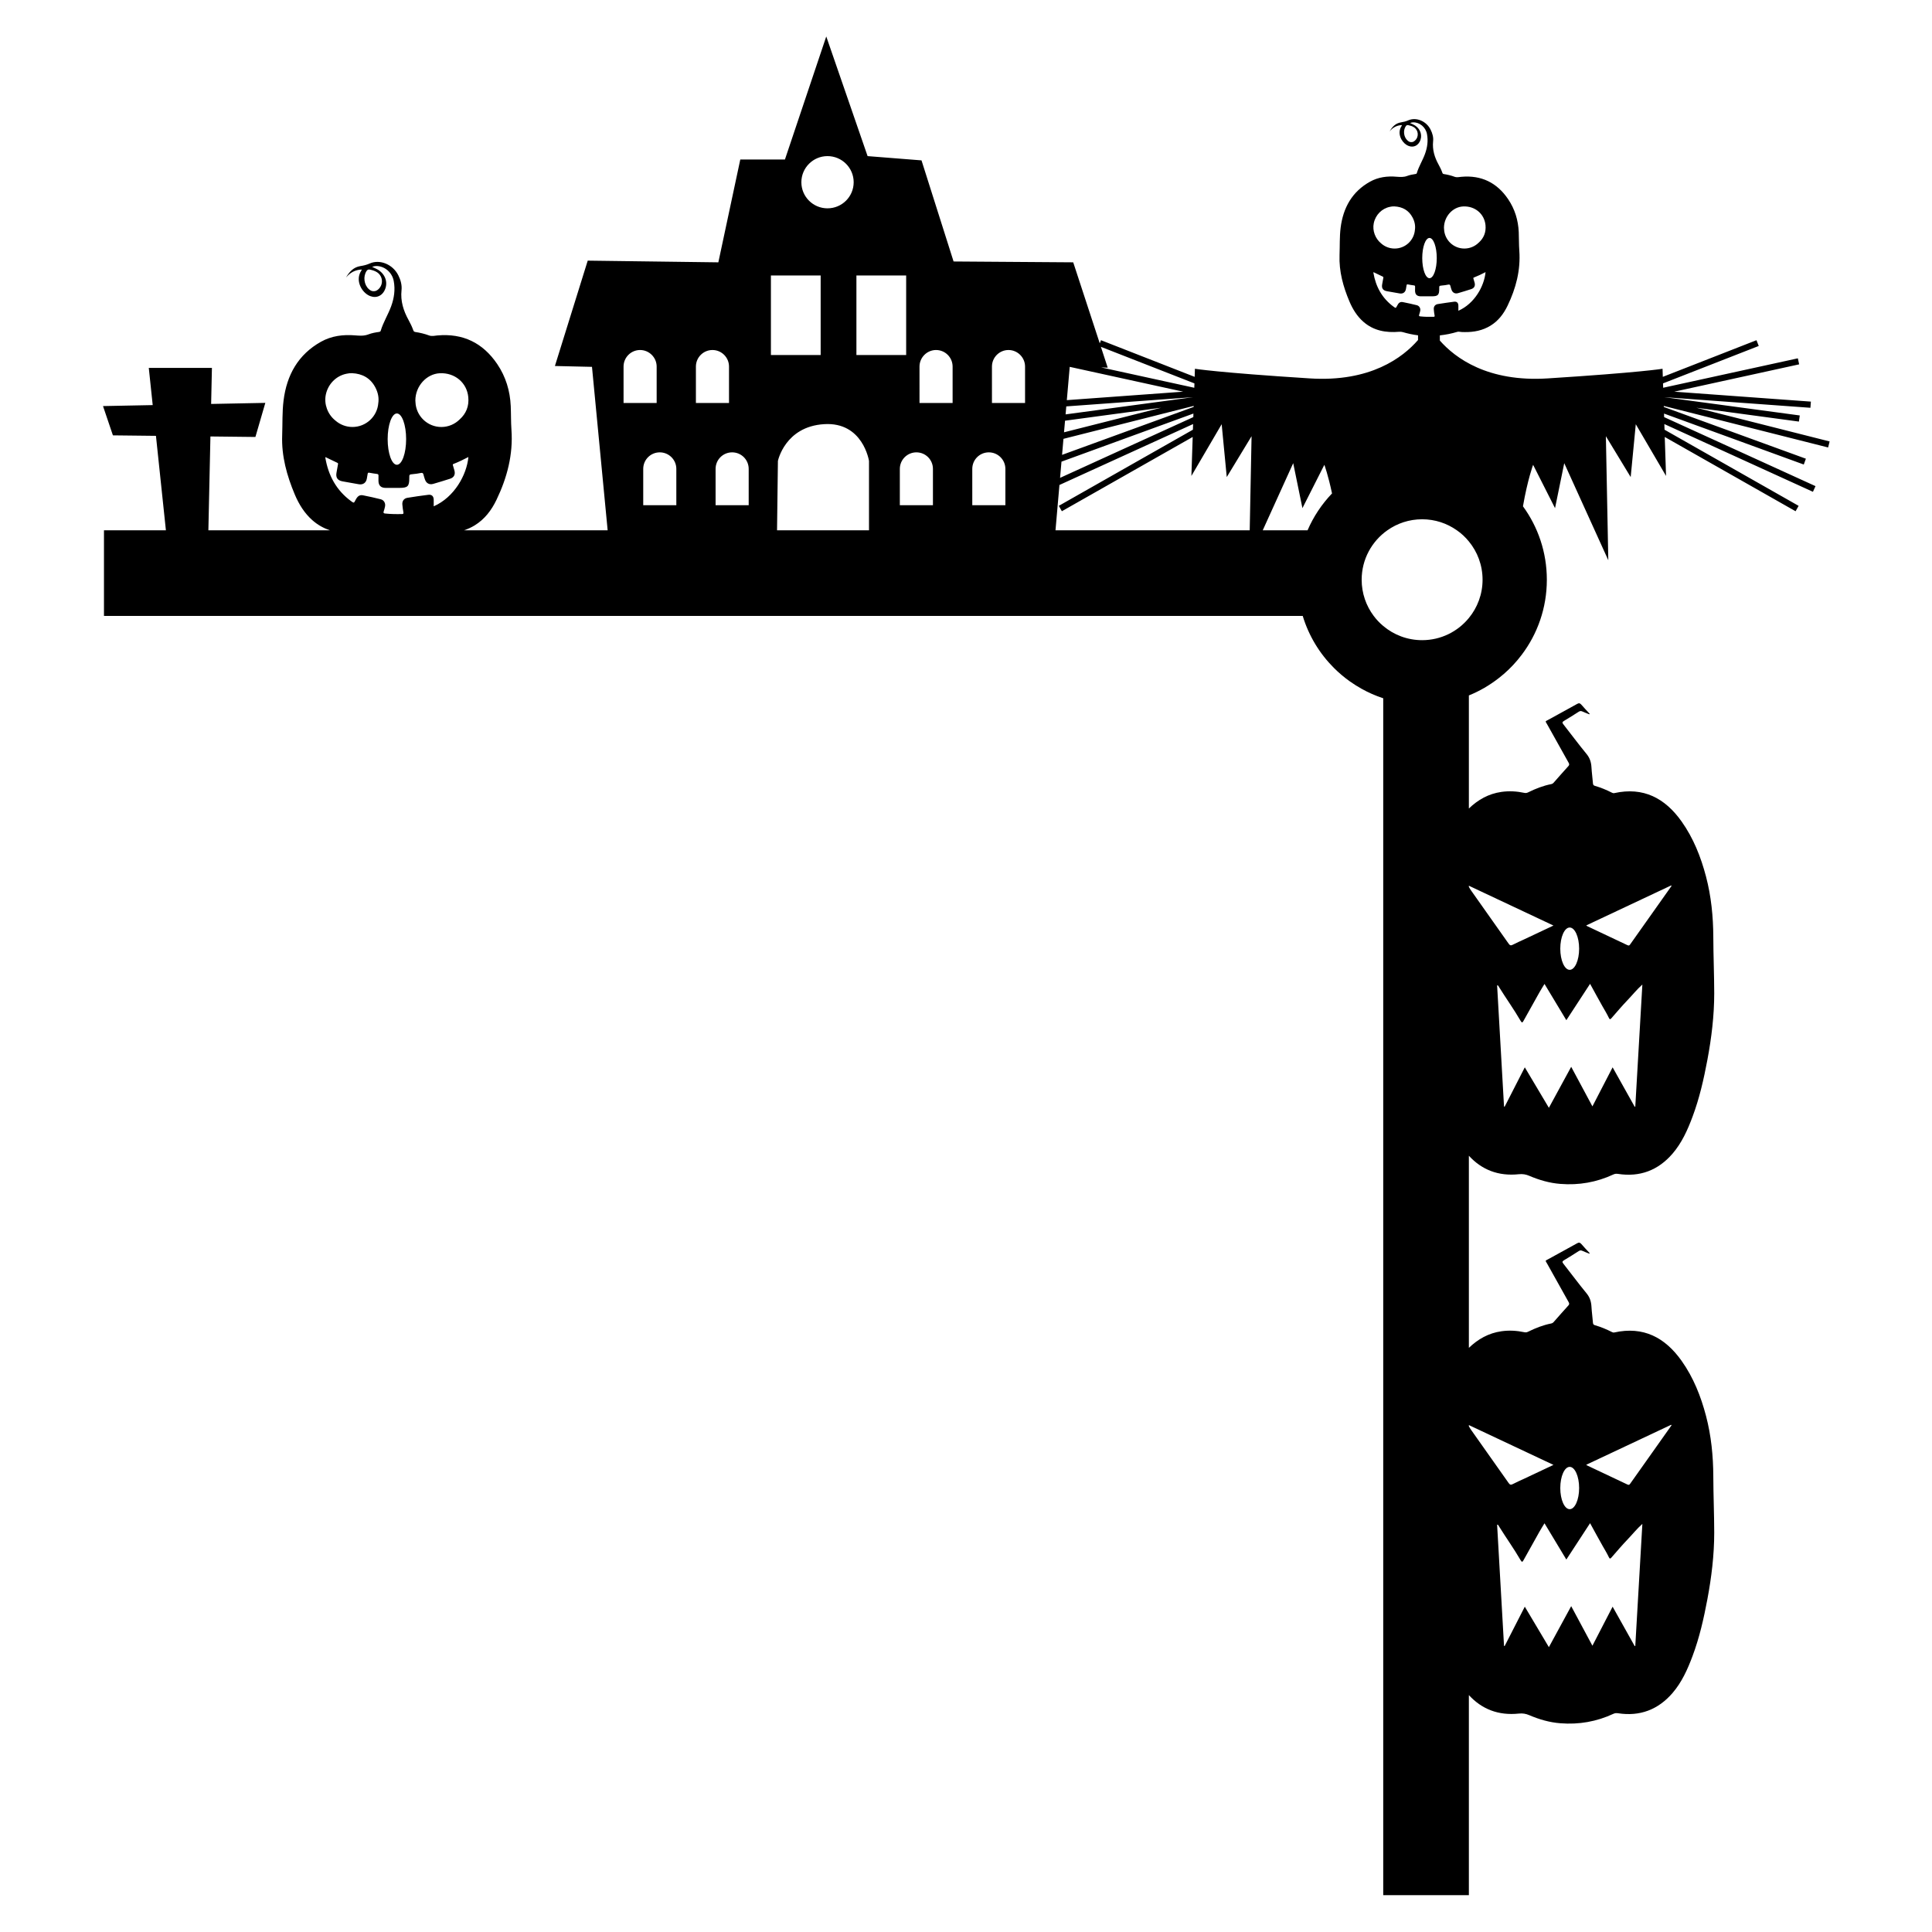
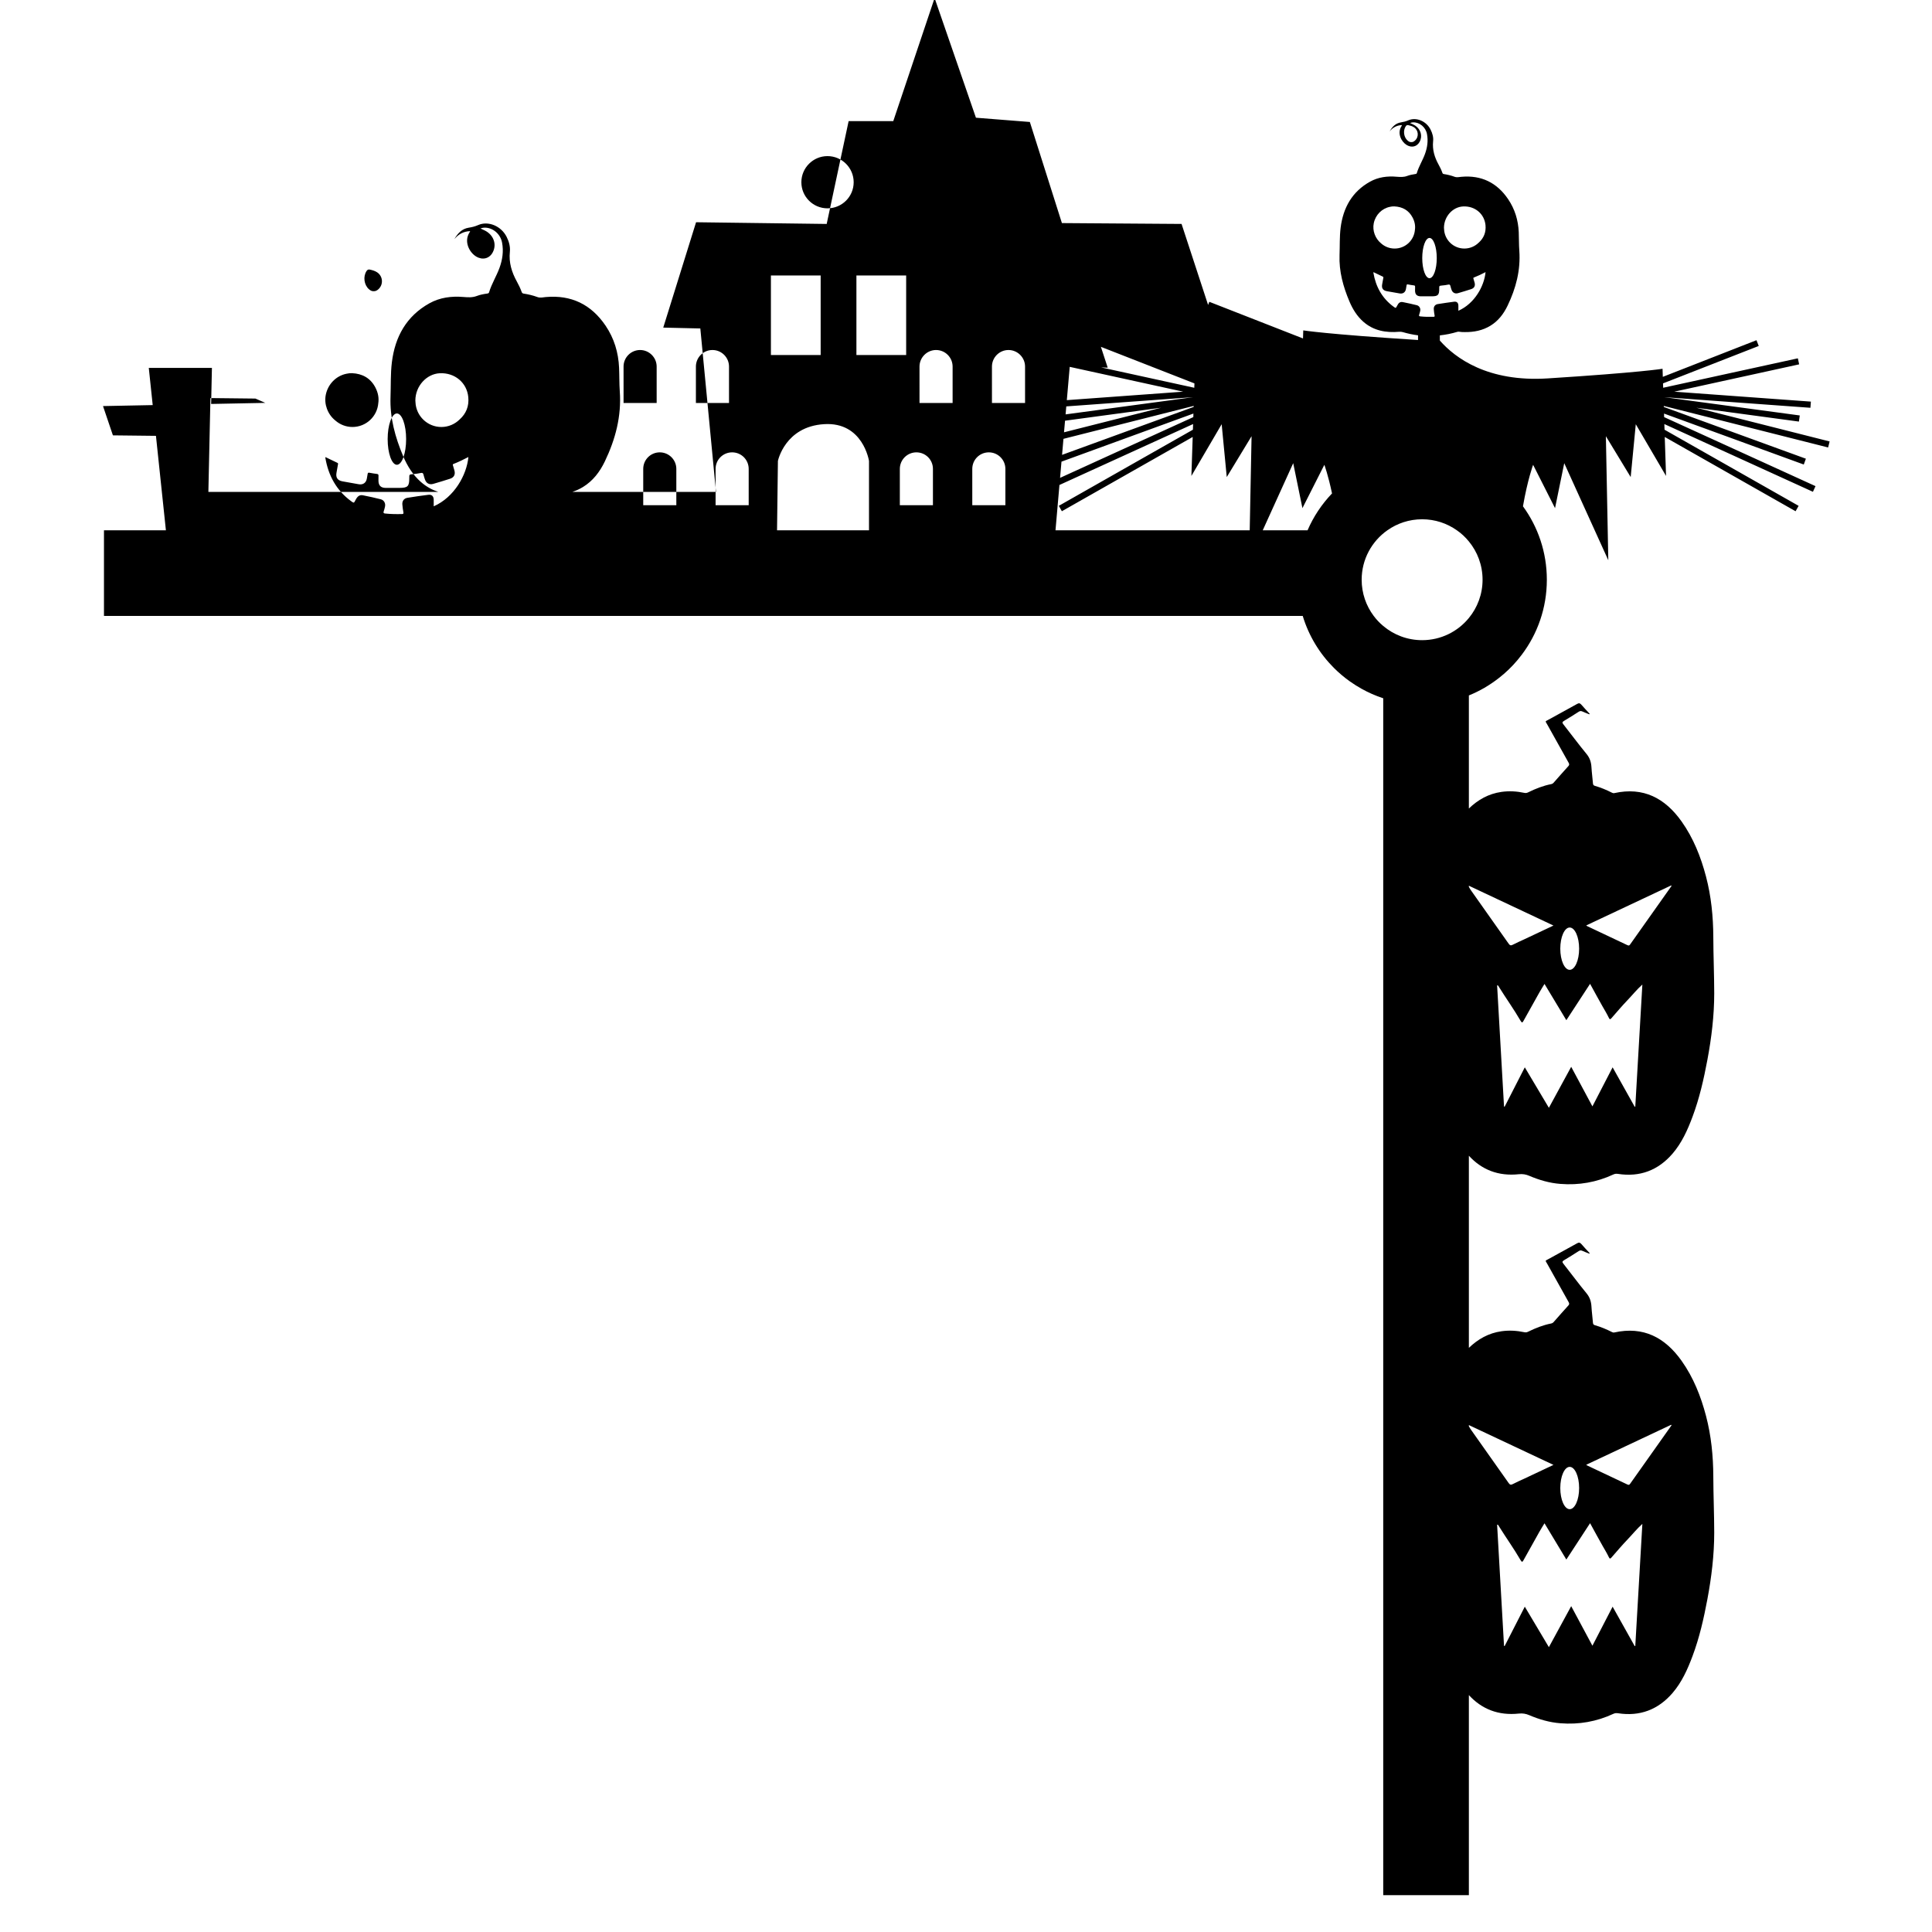
<svg xmlns="http://www.w3.org/2000/svg" version="1.1" id="Layer_1" x="0px" y="0px" viewBox="0 0 3000 3000" style="enable-background:new 0 0 3000 3000;" xml:space="preserve">
-   <path d="M2838.7,694.83l2.32-9.35l-206.99-52.35l159.28,21.5l1.36-9.51l-210.35-28.37l226.89,16.46l0.72-9.59l-212.11-15.42  l193.89-42.44l-2-9.35l-209.15,45.71l-0.24-6.79l148.65-58.1l-3.52-8.95L2582,585.18l-0.4-12.55c0,0-35.01,5.83-178.22,14.95  c-93.35,5.99-143.78-31.73-167.59-58.74v-8.07c9.03-0.96,17.9-2.72,26.69-5.35c1.12-0.32,2.08-0.56,3.2-0.32  c2.96,0.56,5.99,0.56,9.03,0.56c14.07,0.16,27.49-2.48,39.64-9.91c12.23-7.43,20.54-18.46,26.61-31.09  c12.95-26.93,20.38-55.06,18.22-85.35c-0.72-9.59-0.48-19.18-0.88-28.77c-0.8-18.54-5.99-35.73-16.46-51.23  c-17.42-25.73-41.64-37.56-72.73-34.76c-3.44,0.24-6.71,1.28-10.31,0c-5.36-2-10.95-3.36-16.62-4.24c-1.36-0.16-2.08-0.72-2.48-2  c-1.52-4.4-3.6-8.55-5.83-12.63c-6.23-11.27-9.91-23.1-8.55-36.28c0.72-6.31-1.04-12.39-3.92-18.14  c-6.55-13.19-22.38-19.9-34.84-14.31c-3.76,1.68-7.43,2.48-11.35,3.12c-8.31,1.36-13.43,6.95-17.42,13.91  c4.88-5.91,11.03-9.43,19.18-9.75c-0.24,0.72-0.4,1.12-0.64,1.52c-7.27,10.95-0.48,24.38,8.07,29.49c7.67,4.56,15.82,2.56,19.9-4.87  c4.96-9.03,2-19.58-7.03-25.5c-2.24-1.44-4.8-2.4-7.75-3.84c1.92-0.72,3.2-0.96,4.56-1.04c10.23-0.32,19.74,7.43,21.74,18.22  c2,10.55,0.56,20.78-3.12,30.85c-3.68,10.15-9.59,19.34-12.71,29.81c-0.32,1.04-1.2,1.28-2.16,1.36c-4.32,0.64-8.63,1.44-12.71,2.96  c-5.35,2.08-10.71,1.68-16.3,1.28c-14.47-1.28-28.61,0.48-41.48,7.67c-27.97,15.58-41.72,40.6-45.64,71.53  c-1.76,14.07-1.12,28.29-1.68,42.44c-0.96,25.33,5.67,49.15,15.43,72.17c5.03,11.83,11.75,22.7,21.42,31.25  c16.06,14.15,35.32,17.42,55.86,15.66c2-0.16,3.76,0.08,5.59,0.56c7.75,2.24,15.66,4,23.58,4.95v7.27  c-23.5,27.09-73.93,65.69-168.23,59.62c-143.22-9.11-178.22-14.95-178.22-14.95l-0.4,12.55l-145.46-56.9l-1.91,4.86l-41.21-125.79  l-185.79-1.32l-49.79-157l-83.72-6.61l-64.18-185.79l-64.18,191.08h-69.32l-34.07,159.65l-202.83-2.64l-50.96,163.61l57.57,1.32  l24.33,253.79h-223c5.65-1.91,11.16-4.38,16.47-7.61c15.56-9.53,26.18-23.61,33.91-39.7c16.48-34.33,26.01-70.26,23.22-108.82  c-0.85-12.21-0.56-24.49-1.09-36.73c-1.06-23.64-7.66-45.59-21-65.32c-22.27-32.82-53.07-47.92-92.8-44.39  c-4.3,0.39-8.54,1.66-13.06,0c-6.85-2.54-13.97-4.23-21.21-5.33c-1.73-0.25-2.65-0.99-3.21-2.61c-1.98-5.57-4.55-10.9-7.41-16.06  c-7.98-14.43-12.67-29.46-10.9-46.26c0.85-8.08-1.34-15.88-5.01-23.18c-8.4-16.8-28.51-25.37-44.46-18.24  c-4.76,2.12-9.42,3.21-14.43,3.99c-10.66,1.69-17.18,8.89-22.3,17.75c6.32-7.59,14.15-12.03,24.56-12.42  c-0.39,0.85-0.56,1.41-0.88,1.87c-9.24,14.04-0.6,31.16,10.34,37.65c9.74,5.79,20.18,3.25,25.41-6.25c6.28-11.47,2.51-24.91-9-32.46  c-2.89-1.91-6.14-3.07-9.88-4.94c2.4-0.88,4.06-1.2,5.82-1.27c12.99-0.42,25.16,9.46,27.73,23.22c2.54,13.41,0.64,26.54-4.02,39.31  c-4.73,12.95-12.24,24.7-16.2,38c-0.39,1.38-1.55,1.62-2.72,1.8c-5.5,0.74-11.04,1.76-16.23,3.74c-6.88,2.65-13.69,2.19-20.78,1.59  c-18.49-1.55-36.56,0.71-52.93,9.84c-35.64,19.9-53.25,51.8-58.19,91.25c-2.26,17.89-1.48,36.06-2.15,54.09  c-1.2,32.29,7.27,62.67,19.65,92.06c6.39,15.1,14.96,28.97,27.35,39.87c8.38,7.37,17.48,12.31,27.06,15.55H323.57l3.18-145.7  l69.86,0.78L412,625.59l-84.15,1.66l1.22-55.97h-98.03l6.09,57.75l-77.18,1.52l15.39,45.48l66.82,0.75l15.46,146.65h-96.17v132.99  h1861.42c9.35,30.85,26.13,58.42,48.35,80.64c7.75,7.75,16.14,14.87,25.18,21.26c5.59,3.92,11.35,7.59,17.34,10.95  c10.79,6.07,22.22,11.11,34.13,15.02v60.02v1798.53h132.99v-310.7c20.01,21.8,45.73,32.07,77.72,28.69  c5.82-0.58,10.75,0.22,15.95,2.44c15.5,6.62,31.58,11.33,48.46,12.61c28.69,2.27,56.14-2.49,82.26-14.66  c2.35-1.11,4.66-1.29,7.19-0.89c33.98,5.24,62.23-5.51,84.56-31.31c14.48-16.79,23.45-36.82,31.13-57.38  c10.75-28.65,17.46-58.36,23.09-88.34c6.4-34.2,10.62-68.62,10.62-103.48c-0.04-29.05-1.33-58.09-1.42-87.14  c-0.13-31.76-3.24-63.25-11.33-94.07c-8.04-30.56-19.54-59.6-37.93-85.54c-25.72-36.2-59.29-54.01-104.51-44.01  c-1.42,0.31-2.58-0.13-3.73-0.71c-8.48-4.31-17.23-7.95-26.38-10.57c-1.87-0.58-2.8-1.47-2.98-3.6c-0.67-8.44-1.87-16.83-2.35-25.32  c-0.44-7.77-2.49-14.34-7.68-20.65c-12.35-14.97-23.85-30.6-35.89-45.88c-2.13-2.67-1.82-3.78,1.02-5.46  c7.68-4.53,15.19-9.33,22.7-14.12c1.95-1.29,3.55-1.42,5.64-0.49c3.55,1.64,7.24,2.98,10.84,4.44c0.22-0.22,0.44-0.49,0.67-0.76  c-4.35-4.71-8.84-9.28-12.97-14.17c-2.09-2.4-3.64-2.84-6.57-1.2c-14.74,8.26-29.67,16.26-44.46,24.47  c-5.69,3.15-5.15,1.69-1.91,7.55c10.93,19.77,21.98,39.48,33.09,59.2c1.11,2.04,1.47,3.42-0.31,5.33  c-7.68,8.44-15.19,17.01-22.7,25.54c-1.11,1.29-2.35,2.13-4,2.44c-12.57,2.49-24.34,7.11-35.75,12.75  c-1.87,0.93-3.55,1.33-5.82,0.84c-11.77-2.49-23.67-3.24-35.67-1.51c-20.07,2.83-36.48,12.24-50.58,25.77v-298.32  c20.01,21.8,45.73,32.08,77.72,28.69c5.82-0.58,10.75,0.22,15.95,2.44c15.5,6.62,31.58,11.32,48.46,12.61  c28.69,2.27,56.14-2.49,82.26-14.66c2.35-1.11,4.66-1.29,7.19-0.89c33.98,5.24,62.23-5.51,84.56-31.31  c14.48-16.79,23.45-36.82,31.13-57.38c10.75-28.65,17.46-58.36,23.09-88.34c6.4-34.2,10.62-68.62,10.62-103.48  c-0.04-29.05-1.33-58.09-1.42-87.14c-0.13-31.76-3.24-63.25-11.33-94.07c-8.04-30.56-19.54-59.6-37.93-85.54  c-25.72-36.2-59.29-54.01-104.51-44.01c-1.42,0.31-2.58-0.13-3.73-0.71c-8.48-4.31-17.23-7.95-26.38-10.57  c-1.87-0.58-2.8-1.47-2.98-3.6c-0.67-8.44-1.87-16.83-2.35-25.32c-0.44-7.77-2.49-14.35-7.68-20.65  c-12.35-14.97-23.85-30.6-35.89-45.88c-2.13-2.66-1.82-3.77,1.02-5.46c7.68-4.53,15.19-9.33,22.7-14.12  c1.95-1.29,3.55-1.42,5.64-0.49c3.55,1.64,7.24,2.98,10.84,4.44c0.22-0.22,0.44-0.49,0.67-0.76c-4.35-4.71-8.84-9.28-12.97-14.17  c-2.09-2.4-3.64-2.84-6.57-1.2c-14.74,8.26-29.67,16.26-44.46,24.47c-5.69,3.15-5.15,1.69-1.91,7.55  c10.93,19.76,21.98,39.48,33.09,59.2c1.11,2.04,1.47,3.42-0.31,5.33c-7.68,8.44-15.19,17.01-22.7,25.54c-1.11,1.29-2.35,2.13-4,2.44  c-12.57,2.49-24.34,7.11-35.75,12.75c-1.87,0.93-3.55,1.33-5.82,0.84c-11.77-2.49-23.67-3.24-35.67-1.51  c-20.07,2.83-36.48,12.24-50.58,25.77v-128.81v-46.75c16.78-6.79,32.37-15.91,46.43-26.93c2.72-2.08,5.36-4.24,7.91-6.47  c10.23-8.87,19.5-18.78,27.65-29.65c24.54-32.37,39.08-72.81,39.08-116.6c0-42.68-13.75-82.08-37.08-114.04  c7.19-41.56,15.75-64.42,15.75-64.42l34.05,67.29l14.3-69.85l68.41,150.73l-3.76-192.61l38.52,63.46l7.91-82.08l46.99,80.32l-2-60.5  l203.16,115.33l4.71-8.39l-208.19-118.2l-0.32-8.79l230.73,105.18l4-8.79l-235.04-107.17l-0.16-5.51l216.98,79.12l3.28-9.03  l-220.66-80.4v-1.52L2838.7,694.83z M2195.5,197.57c7.27,4.64,8.07,14.95,1.68,20.7c-1.68,1.6-3.6,2.56-5.91,2.4  c-2.24,0.08-4-1.04-5.59-2.48c-5.99-5.2-7.27-15.5-2.88-22.06c1.04-1.6,2.16-2.16,4.08-1.76  C2189.91,195.01,2192.79,195.81,2195.5,197.57z M585.37,422.69c9.31,5.96,10.37,19.09,2.15,26.5c-2.15,1.94-4.55,3.18-7.52,3  c-2.86,0.11-5.08-1.34-7.13-3.1c-7.66-6.67-9.32-19.83-3.71-28.23c1.34-1.98,2.75-2.75,5.19-2.22  C578.24,419.48,581.98,420.53,585.37,422.69z M682.9,579.57c23.22-1.09,42.06,14.54,44.25,37.02c1.38,14.15-3.35,25.62-13.34,34.65  c-0.11,0.11-0.18,0.18-0.28,0.25c-7.27,7.13-17.22,11.54-28.19,11.54c-21.63,0-39.24-17.08-40.19-38.46v-0.18  c-0.11-0.88-0.18-1.76-0.18-2.61C645.11,599.26,662.47,580.56,682.9,579.57z M616.28,642.03c7.94,0,14.36,17.86,14.36,39.84  c0,22.02-6.42,39.84-14.36,39.84c-7.9,0-14.33-17.82-14.33-39.84C601.95,659.88,608.37,642.03,616.28,642.03z M505.9,612.92  c3.39-16.55,16.13-29.46,32.29-32.61c2.72-0.56,5.47-0.95,8.33-0.85c16.2,0.71,28.76,7.69,36.35,22.19  c4.23,8.15,5.72,16.23,4.55,24.24c-1.59,20.75-18.95,37.12-40.12,37.12c-10.09,0-19.34-3.74-26.39-9.88  c-0.25-0.18-0.46-0.39-0.67-0.56C508.76,643.16,502.9,627.46,505.9,612.92z M505.34,709.78c6.25,3,12.35,6,18.53,8.89  c1.48,0.71,1.09,1.73,0.85,2.89c-0.74,4.09-1.45,8.22-2.19,12.31c-1.45,7.8,1.69,12.24,9.42,13.59c8.33,1.45,16.66,2.89,24.98,4.45  c6.56,1.2,11.47-2.05,12.67-8.61c0.42-2.4,0.92-4.8,1.24-7.2c0.21-1.73,0.81-2.4,2.68-2.05c3.99,0.74,7.98,1.41,12,1.91  c1.87,0.25,2.22,1.16,2.19,2.79c-0.11,2.54-0.04,5.12-0.04,7.66c0.04,7.41,3.64,11.12,11.08,11.19c7.2,0.07,14.4,0.04,21.6,0  c12.84-0.04,15.21-2.44,15.17-15.21c-0.04-5.68-0.04-5.61,5.79-6.17c4.02-0.39,8.08-0.92,12.03-1.76c2.65-0.6,3.78,0.18,4.31,2.72  c0.53,2.36,1.34,4.69,2.08,6.99c1.94,6.14,6.81,8.96,12.99,7.2c8.79-2.54,17.54-5.22,26.22-8.01c6.03-1.94,8.4-6.63,6.67-12.84  c-0.71-2.58-1.48-5.12-2.22-7.66c-0.25-0.88-0.7-1.83,0.56-2.33c7.94-3.14,15.67-6.78,23.4-10.87  c-2.72,27.84-21.67,62.28-53.88,76.57c0-3.49,0.04-6.78,0-10.06c-0.07-5.61-2.93-8.54-8.5-7.83c-10.8,1.34-21.6,2.89-32.32,4.66  c-5.33,0.88-8.26,4.83-7.9,10.2c0.25,4.16,0.95,8.29,1.66,12.39c0.35,1.87-0.14,2.58-2.01,2.61c-8.82,0.25-17.61,0.11-26.39-0.81  c-2.26-0.25-3.03-1.02-2.19-3.35c0.88-2.36,1.45-4.9,2.01-7.37c1.16-5.08-1.52-10.13-6.6-11.4c-9.1-2.29-18.24-4.34-27.45-6.14  c-5.43-1.09-8.68,1.27-11.82,7.52c-2.4,4.69-2.4,4.73-6.74,1.59c-22.79-16.76-35.32-39.63-39.98-67.19  C505.12,710.7,505.27,710.34,505.34,709.78z M2271.99,320.57c18.14-0.88,32.93,11.35,34.69,29.01c1.04,11.11-2.64,20.06-10.47,27.17  c-0.08,0.08-0.16,0.08-0.24,0.16c-5.67,5.6-13.51,9.03-22.14,9.03c-16.94,0-30.77-13.35-31.49-30.13v-0.16  c-0.08-0.64-0.16-1.36-0.16-2C2242.34,335.99,2255.92,321.28,2271.99,320.57z M2219.72,369.48c6.23,0,11.27,14.07,11.27,31.25  c0,17.26-5.04,31.25-11.27,31.25c-6.23,0-11.27-13.99-11.27-31.25C2208.45,383.54,2213.48,369.48,2219.72,369.48z M2133.16,346.7  c2.64-13.03,12.63-23.1,25.33-25.57c2.16-0.48,4.32-0.72,6.55-0.64c12.63,0.56,22.54,5.99,28.45,17.34  c3.36,6.39,4.48,12.79,3.6,19.02c-1.28,16.3-14.86,29.09-31.49,29.09c-7.91,0-15.18-2.88-20.7-7.75c-0.16-0.08-0.32-0.24-0.48-0.4  C2135.4,370.36,2130.85,358.05,2133.16,346.7z M2200.06,473.93c-7.11-1.76-14.31-3.36-21.58-4.8c-4.24-0.88-6.79,0.96-9.19,5.91  c-1.92,3.68-1.92,3.68-5.35,1.2c-17.82-13.11-27.65-31.01-31.33-52.67c-0.08-0.24,0.08-0.48,0.16-0.96  c4.87,2.32,9.67,4.72,14.47,6.95c1.2,0.56,0.88,1.36,0.72,2.32c-0.64,3.2-1.2,6.39-1.76,9.67c-1.12,6.07,1.36,9.59,7.43,10.63  c6.47,1.12,13.03,2.24,19.58,3.44c5.11,0.96,8.95-1.6,9.91-6.71c0.32-1.92,0.72-3.76,0.96-5.67c0.16-1.36,0.64-1.84,2.08-1.6  c3.12,0.64,6.31,1.12,9.43,1.52c1.44,0.16,1.76,0.88,1.76,2.16c-0.08,2-0.08,4-0.08,5.99c0.08,5.83,2.88,8.71,8.71,8.79  c5.67,0.08,11.27,0,16.94,0c10.07,0,11.91-1.92,11.91-11.91c-0.08-4.48-0.08-4.4,4.48-4.88c3.2-0.24,6.39-0.72,9.43-1.36  c2.08-0.48,2.96,0.16,3.44,2.16c0.4,1.84,1.04,3.68,1.6,5.43c1.52,4.8,5.35,7.03,10.23,5.67c6.87-2,13.75-4.08,20.54-6.31  c4.71-1.52,6.55-5.19,5.19-10.07c-0.56-2-1.12-4-1.76-5.99c-0.16-0.72-0.56-1.44,0.48-1.84c6.23-2.48,12.31-5.27,18.3-8.47  c-2.08,21.82-16.94,48.83-42.2,60.02v-7.91c-0.08-4.39-2.32-6.71-6.71-6.15c-8.47,1.12-16.94,2.32-25.33,3.68  c-4.16,0.72-6.47,3.84-6.15,7.99c0.16,3.28,0.72,6.47,1.28,9.75c0.24,1.44-0.08,2-1.6,2c-6.87,0.24-13.83,0.08-20.7-0.64  c-1.76-0.16-2.32-0.8-1.68-2.64c0.64-1.84,1.12-3.84,1.6-5.75C2206.13,478.89,2204.05,474.97,2200.06,473.93z M1897,658.71  l7.91,82.08l38.52-63.46l-2.88,146.09h-301.58l6.12-70.35l207.55-94.61l-0.32,8.79l-208.19,118.2l4.72,8.39L1852,678.53l-2,60.5  L1897,658.71z M1837.22,608.2l-180.66,13.14l4.5-51.69L1837.22,608.2z M1648.25,716.87l204.88-74.7l-0.16,5.51l-206.9,94.34  L1648.25,716.87z M1649.17,706.31l2.16-24.88l202.19-51.1v1.52L1649.17,706.31z M1655.72,631.05l197.01-14.3l-198.09,26.72  L1655.72,631.05z M1653.78,653.28l149.23-20.14l-150.8,38.14L1653.78,653.28z M1854.72,595.33l-0.24,6.79l-144.7-31.63l10.29,0.46  l-10.62-32.41L1854.72,595.33z M1540.3,569.2c0-14.1,11.46-25.7,25.7-25.7c14.1,0,25.7,11.6,25.7,25.7v56.54h-51.4V569.2z   M1509.75,728.11c0-14.25,11.46-25.7,25.7-25.7c14.1,0,25.7,11.46,25.7,25.7v56.4h-51.4V728.11z M1427.8,569.2  c0-14.1,11.6-25.7,25.7-25.7c14.25,0,25.7,11.6,25.7,25.7v56.54h-51.4V569.2z M1448.66,728.11v56.4h-51.4v-56.4  c0-14.25,11.6-25.7,25.7-25.7C1437.2,702.41,1448.66,713.86,1448.66,728.11z M1329.84,427.76h77.25v123.52h-77.25V427.76z   M1284.9,242.41c22.47,0,40.68,18.21,40.68,40.54c0,22.47-18.21,40.54-40.68,40.54c-22.32,0-40.54-18.06-40.54-40.54  C1244.36,260.62,1262.57,242.41,1284.9,242.41z M1197.07,427.76h77.25v123.52h-77.25V427.76z M1162.56,728.11v56.4h-51.4v-56.4  c0-14.25,11.46-25.7,25.7-25.7C1151.1,702.41,1162.56,713.86,1162.56,728.11z M1080.6,569.2c0-14.1,11.46-25.7,25.7-25.7  c14.25,0,25.7,11.6,25.7,25.7v56.54h-51.4V569.2z M1050.2,728.11v56.4h-51.4v-56.4c0-14.25,11.46-25.7,25.7-25.7  C1038.6,702.41,1050.2,713.86,1050.2,728.11z M968.25,569.2c0-14.1,11.46-25.7,25.7-25.7c14.1,0,25.7,11.6,25.7,25.7v56.54h-51.4  V569.2z M1207.94,715.77c0,0,10.87-53.31,71.53-57.13c60.66-3.96,69.91,57.13,69.91,57.13v107.65h-142.8L1207.94,715.77z   M2030.39,823.42h-69.61l47.31-104.22l14.31,69.85l34.05-67.29c0,0,5.83,15.58,11.91,44.44  C2052.53,782.74,2039.58,802.09,2030.39,823.42z M2594.95,2212.41c0.18,0.27,0.4,0.49,0.62,0.76  c-11.9,16.74-23.76,33.53-35.62,50.32c-9.46,13.32-18.92,26.65-28.33,40.01c-1.16,1.55-1.91,2.89-4.44,1.69  c-20.79-9.95-41.66-19.72-62.49-29.54c-0.4-0.18-0.71-0.49-1.64-1.16C2507.23,2253.68,2551.11,2233.07,2594.95,2212.41z   M2437.41,2277.75c8.08,0,14.66,14.7,14.66,32.87c0,18.12-6.57,32.82-14.66,32.82c-8.08,0-14.61-14.7-14.61-32.82  C2422.8,2292.45,2429.33,2277.75,2437.41,2277.75z M2432.21,2421.65c12.39-18.92,24.43-37.4,36.86-56.45  c6.62,12.04,12.83,23.58,19.32,35c3.37,5.91,6.97,11.77,9.9,17.94c1.2,2.58,2.22,2.4,3.95,0.4c8.26-9.46,16.39-19.05,25.05-28.11  c7.59-7.86,14.34-16.48,22.96-24.12c-3.64,63.11-7.28,126.27-10.97,189.38c-0.31,0.13-0.62,0.27-0.89,0.44  c-11.32-20.21-22.65-40.42-34.33-61.29c-10.53,20.39-20.74,40.11-31.36,60.63c-11.06-20.61-21.76-40.59-32.96-61.43  c-11.68,21.41-22.96,42.19-34.64,63.65c-12.57-21.1-24.74-41.57-37.4-62.85c-10.75,21.01-21.01,41.04-31.27,61.11  c-0.31-0.09-0.67-0.18-0.98-0.22c-3.6-62.76-7.19-125.47-10.75-188.32c2.09,0.13,2.36,1.82,3.07,2.93  c10.93,17.59,23.05,34.42,33.44,52.37c2.09,3.64,3.02,2.62,4.62-0.27c8.08-14.66,16.25-29.27,24.52-43.88  c2.4-4.27,5.02-8.4,7.95-13.19C2409.69,2384.3,2420.84,2402.73,2432.21,2421.65z M2412.23,2274.68  c-15.77,7.46-30.51,14.43-45.3,21.36c-5.91,2.8-11.99,5.33-17.77,8.39c-3.11,1.69-4.66,1.11-6.62-1.69  c-19.36-27.58-38.86-55.07-58.32-82.57c-1.21-1.73-2.36-3.56-3.37-5.59v-1.72C2324.29,2233.32,2367.73,2253.76,2412.23,2274.68z   M2594.95,1374.91c0.18,0.27,0.4,0.49,0.62,0.76c-11.9,16.74-23.76,33.53-35.62,50.32c-9.46,13.32-18.92,26.65-28.33,40.02  c-1.16,1.56-1.91,2.89-4.44,1.69c-20.79-9.95-41.66-19.72-62.49-29.53c-0.4-0.18-0.71-0.49-1.64-1.16  C2507.23,1416.17,2551.11,1395.57,2594.95,1374.91z M2437.41,1440.25c8.08,0,14.66,14.7,14.66,32.87c0,18.12-6.57,32.82-14.66,32.82  c-8.08,0-14.61-14.7-14.61-32.82C2422.8,1454.95,2429.33,1440.25,2437.41,1440.25z M2432.21,1584.15  c12.39-18.92,24.43-37.4,36.86-56.45c6.62,12.03,12.83,23.58,19.32,35c3.37,5.91,6.97,11.77,9.9,17.94c1.2,2.58,2.22,2.4,3.95,0.4  c8.26-9.46,16.39-19.05,25.05-28.11c7.59-7.86,14.34-16.48,22.96-24.12c-3.64,63.11-7.28,126.27-10.97,189.38  c-0.31,0.13-0.62,0.27-0.89,0.44c-11.32-20.21-22.65-40.42-34.33-61.29c-10.53,20.39-20.74,40.11-31.36,60.63  c-11.06-20.61-21.76-40.59-32.96-61.43c-11.68,21.41-22.96,42.19-34.64,63.65c-12.57-21.1-24.74-41.57-37.4-62.85  c-10.75,21.01-21.01,41.04-31.27,61.11c-0.31-0.09-0.67-0.18-0.98-0.22c-3.6-62.76-7.19-125.47-10.75-188.31  c2.09,0.13,2.36,1.82,3.07,2.93c10.93,17.59,23.05,34.42,33.44,52.36c2.09,3.64,3.02,2.62,4.62-0.27  c8.08-14.66,16.25-29.27,24.52-43.88c2.4-4.26,5.02-8.39,7.95-13.19C2409.69,1546.8,2420.84,1565.23,2432.21,1584.15z   M2412.23,1437.18c-15.77,7.46-30.51,14.43-45.3,21.36c-5.91,2.8-11.99,5.33-17.77,8.39c-3.11,1.69-4.66,1.11-6.62-1.69  c-19.36-27.58-38.86-55.07-58.32-82.57c-1.21-1.73-2.36-3.56-3.37-5.59v-1.72C2324.29,1395.82,2367.73,1416.26,2412.23,1437.18z   M2280.86,959.61c-17.18,21.02-43.32,34.44-72.57,34.44c-22.94,0-44.04-8.23-60.42-22.06c-5.51-4.56-10.47-9.83-14.78-15.59  c-11.75-15.66-18.7-35.08-18.7-56.18c0-31.81,15.82-59.86,39.96-76.8c15.26-10.79,33.89-17.1,53.95-17.1s38.6,6.31,53.87,17.1  c7.03,4.79,13.27,10.71,18.7,17.34c13.27,16.14,21.26,36.84,21.26,59.46C2302.12,922.76,2294.12,943.46,2280.86,959.61z" />
+   <path d="M2838.7,694.83l2.32-9.35l-206.99-52.35l159.28,21.5l1.36-9.51l-210.35-28.37l226.89,16.46l0.72-9.59l-212.11-15.42  l193.89-42.44l-2-9.35l-209.15,45.71l-0.24-6.79l148.65-58.1l-3.52-8.95L2582,585.18l-0.4-12.55c0,0-35.01,5.83-178.22,14.95  c-93.35,5.99-143.78-31.73-167.59-58.74v-8.07c9.03-0.96,17.9-2.72,26.69-5.35c1.12-0.32,2.08-0.56,3.2-0.32  c2.96,0.56,5.99,0.56,9.03,0.56c14.07,0.16,27.49-2.48,39.64-9.91c12.23-7.43,20.54-18.46,26.61-31.09  c12.95-26.93,20.38-55.06,18.22-85.35c-0.72-9.59-0.48-19.18-0.88-28.77c-0.8-18.54-5.99-35.73-16.46-51.23  c-17.42-25.73-41.64-37.56-72.73-34.76c-3.44,0.24-6.71,1.28-10.31,0c-5.36-2-10.95-3.36-16.62-4.24c-1.36-0.16-2.08-0.72-2.48-2  c-1.52-4.4-3.6-8.55-5.83-12.63c-6.23-11.27-9.91-23.1-8.55-36.28c0.72-6.31-1.04-12.39-3.92-18.14  c-6.55-13.19-22.38-19.9-34.84-14.31c-3.76,1.68-7.43,2.48-11.35,3.12c-8.31,1.36-13.43,6.95-17.42,13.91  c4.88-5.91,11.03-9.43,19.18-9.75c-0.24,0.72-0.4,1.12-0.64,1.52c-7.27,10.95-0.48,24.38,8.07,29.49c7.67,4.56,15.82,2.56,19.9-4.87  c4.96-9.03,2-19.58-7.03-25.5c-2.24-1.44-4.8-2.4-7.75-3.84c1.92-0.72,3.2-0.96,4.56-1.04c10.23-0.32,19.74,7.43,21.74,18.22  c2,10.55,0.56,20.78-3.12,30.85c-3.68,10.15-9.59,19.34-12.71,29.81c-0.32,1.04-1.2,1.28-2.16,1.36c-4.32,0.64-8.63,1.44-12.71,2.96  c-5.35,2.08-10.71,1.68-16.3,1.28c-14.47-1.28-28.61,0.48-41.48,7.67c-27.97,15.58-41.72,40.6-45.64,71.53  c-1.76,14.07-1.12,28.29-1.68,42.44c-0.96,25.33,5.67,49.15,15.43,72.17c5.03,11.83,11.75,22.7,21.42,31.25  c16.06,14.15,35.32,17.42,55.86,15.66c2-0.16,3.76,0.08,5.59,0.56c7.75,2.24,15.66,4,23.58,4.95v7.27  c-143.22-9.11-178.22-14.95-178.22-14.95l-0.4,12.55l-145.46-56.9l-1.91,4.86l-41.21-125.79  l-185.79-1.32l-49.79-157l-83.72-6.61l-64.18-185.79l-64.18,191.08h-69.32l-34.07,159.65l-202.83-2.64l-50.96,163.61l57.57,1.32  l24.33,253.79h-223c5.65-1.91,11.16-4.38,16.47-7.61c15.56-9.53,26.18-23.61,33.91-39.7c16.48-34.33,26.01-70.26,23.22-108.82  c-0.85-12.21-0.56-24.49-1.09-36.73c-1.06-23.64-7.66-45.59-21-65.32c-22.27-32.82-53.07-47.92-92.8-44.39  c-4.3,0.39-8.54,1.66-13.06,0c-6.85-2.54-13.97-4.23-21.21-5.33c-1.73-0.25-2.65-0.99-3.21-2.61c-1.98-5.57-4.55-10.9-7.41-16.06  c-7.98-14.43-12.67-29.46-10.9-46.26c0.85-8.08-1.34-15.88-5.01-23.18c-8.4-16.8-28.51-25.37-44.46-18.24  c-4.76,2.12-9.42,3.21-14.43,3.99c-10.66,1.69-17.18,8.89-22.3,17.75c6.32-7.59,14.15-12.03,24.56-12.42  c-0.39,0.85-0.56,1.41-0.88,1.87c-9.24,14.04-0.6,31.16,10.34,37.65c9.74,5.79,20.18,3.25,25.41-6.25c6.28-11.47,2.51-24.91-9-32.46  c-2.89-1.91-6.14-3.07-9.88-4.94c2.4-0.88,4.06-1.2,5.82-1.27c12.99-0.42,25.16,9.46,27.73,23.22c2.54,13.41,0.64,26.54-4.02,39.31  c-4.73,12.95-12.24,24.7-16.2,38c-0.39,1.38-1.55,1.62-2.72,1.8c-5.5,0.74-11.04,1.76-16.23,3.74c-6.88,2.65-13.69,2.19-20.78,1.59  c-18.49-1.55-36.56,0.71-52.93,9.84c-35.64,19.9-53.25,51.8-58.19,91.25c-2.26,17.89-1.48,36.06-2.15,54.09  c-1.2,32.29,7.27,62.67,19.65,92.06c6.39,15.1,14.96,28.97,27.35,39.87c8.38,7.37,17.48,12.31,27.06,15.55H323.57l3.18-145.7  l69.86,0.78L412,625.59l-84.15,1.66l1.22-55.97h-98.03l6.09,57.75l-77.18,1.52l15.39,45.48l66.82,0.75l15.46,146.65h-96.17v132.99  h1861.42c9.35,30.85,26.13,58.42,48.35,80.64c7.75,7.75,16.14,14.87,25.18,21.26c5.59,3.92,11.35,7.59,17.34,10.95  c10.79,6.07,22.22,11.11,34.13,15.02v60.02v1798.53h132.99v-310.7c20.01,21.8,45.73,32.07,77.72,28.69  c5.82-0.58,10.75,0.22,15.95,2.44c15.5,6.62,31.58,11.33,48.46,12.61c28.69,2.27,56.14-2.49,82.26-14.66  c2.35-1.11,4.66-1.29,7.19-0.89c33.98,5.24,62.23-5.51,84.56-31.31c14.48-16.79,23.45-36.82,31.13-57.38  c10.75-28.65,17.46-58.36,23.09-88.34c6.4-34.2,10.62-68.62,10.62-103.48c-0.04-29.05-1.33-58.09-1.42-87.14  c-0.13-31.76-3.24-63.25-11.33-94.07c-8.04-30.56-19.54-59.6-37.93-85.54c-25.72-36.2-59.29-54.01-104.51-44.01  c-1.42,0.31-2.58-0.13-3.73-0.71c-8.48-4.31-17.23-7.95-26.38-10.57c-1.87-0.58-2.8-1.47-2.98-3.6c-0.67-8.44-1.87-16.83-2.35-25.32  c-0.44-7.77-2.49-14.34-7.68-20.65c-12.35-14.97-23.85-30.6-35.89-45.88c-2.13-2.67-1.82-3.78,1.02-5.46  c7.68-4.53,15.19-9.33,22.7-14.12c1.95-1.29,3.55-1.42,5.64-0.49c3.55,1.64,7.24,2.98,10.84,4.44c0.22-0.22,0.44-0.49,0.67-0.76  c-4.35-4.71-8.84-9.28-12.97-14.17c-2.09-2.4-3.64-2.84-6.57-1.2c-14.74,8.26-29.67,16.26-44.46,24.47  c-5.69,3.15-5.15,1.69-1.91,7.55c10.93,19.77,21.98,39.48,33.09,59.2c1.11,2.04,1.47,3.42-0.31,5.33  c-7.68,8.44-15.19,17.01-22.7,25.54c-1.11,1.29-2.35,2.13-4,2.44c-12.57,2.49-24.34,7.11-35.75,12.75  c-1.87,0.93-3.55,1.33-5.82,0.84c-11.77-2.49-23.67-3.24-35.67-1.51c-20.07,2.83-36.48,12.24-50.58,25.77v-298.32  c20.01,21.8,45.73,32.08,77.72,28.69c5.82-0.58,10.75,0.22,15.95,2.44c15.5,6.62,31.58,11.32,48.46,12.61  c28.69,2.27,56.14-2.49,82.26-14.66c2.35-1.11,4.66-1.29,7.19-0.89c33.98,5.24,62.23-5.51,84.56-31.31  c14.48-16.79,23.45-36.82,31.13-57.38c10.75-28.65,17.46-58.36,23.09-88.34c6.4-34.2,10.62-68.62,10.62-103.48  c-0.04-29.05-1.33-58.09-1.42-87.14c-0.13-31.76-3.24-63.25-11.33-94.07c-8.04-30.56-19.54-59.6-37.93-85.54  c-25.72-36.2-59.29-54.01-104.51-44.01c-1.42,0.31-2.58-0.13-3.73-0.71c-8.48-4.31-17.23-7.95-26.38-10.57  c-1.87-0.58-2.8-1.47-2.98-3.6c-0.67-8.44-1.87-16.83-2.35-25.32c-0.44-7.77-2.49-14.35-7.68-20.65  c-12.35-14.97-23.85-30.6-35.89-45.88c-2.13-2.66-1.82-3.77,1.02-5.46c7.68-4.53,15.19-9.33,22.7-14.12  c1.95-1.29,3.55-1.42,5.64-0.49c3.55,1.64,7.24,2.98,10.84,4.44c0.22-0.22,0.44-0.49,0.67-0.76c-4.35-4.71-8.84-9.28-12.97-14.17  c-2.09-2.4-3.64-2.84-6.57-1.2c-14.74,8.26-29.67,16.26-44.46,24.47c-5.69,3.15-5.15,1.69-1.91,7.55  c10.93,19.76,21.98,39.48,33.09,59.2c1.11,2.04,1.47,3.42-0.31,5.33c-7.68,8.44-15.19,17.01-22.7,25.54c-1.11,1.29-2.35,2.13-4,2.44  c-12.57,2.49-24.34,7.11-35.75,12.75c-1.87,0.93-3.55,1.33-5.82,0.84c-11.77-2.49-23.67-3.24-35.67-1.51  c-20.07,2.83-36.48,12.24-50.58,25.77v-128.81v-46.75c16.78-6.79,32.37-15.91,46.43-26.93c2.72-2.08,5.36-4.24,7.91-6.47  c10.23-8.87,19.5-18.78,27.65-29.65c24.54-32.37,39.08-72.81,39.08-116.6c0-42.68-13.75-82.08-37.08-114.04  c7.19-41.56,15.75-64.42,15.75-64.42l34.05,67.29l14.3-69.85l68.41,150.73l-3.76-192.61l38.52,63.46l7.91-82.08l46.99,80.32l-2-60.5  l203.16,115.33l4.71-8.39l-208.19-118.2l-0.32-8.79l230.73,105.18l4-8.79l-235.04-107.17l-0.16-5.51l216.98,79.12l3.28-9.03  l-220.66-80.4v-1.52L2838.7,694.83z M2195.5,197.57c7.27,4.64,8.07,14.95,1.68,20.7c-1.68,1.6-3.6,2.56-5.91,2.4  c-2.24,0.08-4-1.04-5.59-2.48c-5.99-5.2-7.27-15.5-2.88-22.06c1.04-1.6,2.16-2.16,4.08-1.76  C2189.91,195.01,2192.79,195.81,2195.5,197.57z M585.37,422.69c9.31,5.96,10.37,19.09,2.15,26.5c-2.15,1.94-4.55,3.18-7.52,3  c-2.86,0.11-5.08-1.34-7.13-3.1c-7.66-6.67-9.32-19.83-3.71-28.23c1.34-1.98,2.75-2.75,5.19-2.22  C578.24,419.48,581.98,420.53,585.37,422.69z M682.9,579.57c23.22-1.09,42.06,14.54,44.25,37.02c1.38,14.15-3.35,25.62-13.34,34.65  c-0.11,0.11-0.18,0.18-0.28,0.25c-7.27,7.13-17.22,11.54-28.19,11.54c-21.63,0-39.24-17.08-40.19-38.46v-0.18  c-0.11-0.88-0.18-1.76-0.18-2.61C645.11,599.26,662.47,580.56,682.9,579.57z M616.28,642.03c7.94,0,14.36,17.86,14.36,39.84  c0,22.02-6.42,39.84-14.36,39.84c-7.9,0-14.33-17.82-14.33-39.84C601.95,659.88,608.37,642.03,616.28,642.03z M505.9,612.92  c3.39-16.55,16.13-29.46,32.29-32.61c2.72-0.56,5.47-0.95,8.33-0.85c16.2,0.71,28.76,7.69,36.35,22.19  c4.23,8.15,5.72,16.23,4.55,24.24c-1.59,20.75-18.95,37.12-40.12,37.12c-10.09,0-19.34-3.74-26.39-9.88  c-0.25-0.18-0.46-0.39-0.67-0.56C508.76,643.16,502.9,627.46,505.9,612.92z M505.34,709.78c6.25,3,12.35,6,18.53,8.89  c1.48,0.71,1.09,1.73,0.85,2.89c-0.74,4.09-1.45,8.22-2.19,12.31c-1.45,7.8,1.69,12.24,9.42,13.59c8.33,1.45,16.66,2.89,24.98,4.45  c6.56,1.2,11.47-2.05,12.67-8.61c0.42-2.4,0.92-4.8,1.24-7.2c0.21-1.73,0.81-2.4,2.68-2.05c3.99,0.74,7.98,1.41,12,1.91  c1.87,0.25,2.22,1.16,2.19,2.79c-0.11,2.54-0.04,5.12-0.04,7.66c0.04,7.41,3.64,11.12,11.08,11.19c7.2,0.07,14.4,0.04,21.6,0  c12.84-0.04,15.21-2.44,15.17-15.21c-0.04-5.68-0.04-5.61,5.79-6.17c4.02-0.39,8.08-0.92,12.03-1.76c2.65-0.6,3.78,0.18,4.31,2.72  c0.53,2.36,1.34,4.69,2.08,6.99c1.94,6.14,6.81,8.96,12.99,7.2c8.79-2.54,17.54-5.22,26.22-8.01c6.03-1.94,8.4-6.63,6.67-12.84  c-0.71-2.58-1.48-5.12-2.22-7.66c-0.25-0.88-0.7-1.83,0.56-2.33c7.94-3.14,15.67-6.78,23.4-10.87  c-2.72,27.84-21.67,62.28-53.88,76.57c0-3.49,0.04-6.78,0-10.06c-0.07-5.61-2.93-8.54-8.5-7.83c-10.8,1.34-21.6,2.89-32.32,4.66  c-5.33,0.88-8.26,4.83-7.9,10.2c0.25,4.16,0.95,8.29,1.66,12.39c0.35,1.87-0.14,2.58-2.01,2.61c-8.82,0.25-17.61,0.11-26.39-0.81  c-2.26-0.25-3.03-1.02-2.19-3.35c0.88-2.36,1.45-4.9,2.01-7.37c1.16-5.08-1.52-10.13-6.6-11.4c-9.1-2.29-18.24-4.34-27.45-6.14  c-5.43-1.09-8.68,1.27-11.82,7.52c-2.4,4.69-2.4,4.73-6.74,1.59c-22.79-16.76-35.32-39.63-39.98-67.19  C505.12,710.7,505.27,710.34,505.34,709.78z M2271.99,320.57c18.14-0.88,32.93,11.35,34.69,29.01c1.04,11.11-2.64,20.06-10.47,27.17  c-0.08,0.08-0.16,0.08-0.24,0.16c-5.67,5.6-13.51,9.03-22.14,9.03c-16.94,0-30.77-13.35-31.49-30.13v-0.16  c-0.08-0.64-0.16-1.36-0.16-2C2242.34,335.99,2255.92,321.28,2271.99,320.57z M2219.72,369.48c6.23,0,11.27,14.07,11.27,31.25  c0,17.26-5.04,31.25-11.27,31.25c-6.23,0-11.27-13.99-11.27-31.25C2208.45,383.54,2213.48,369.48,2219.72,369.48z M2133.16,346.7  c2.64-13.03,12.63-23.1,25.33-25.57c2.16-0.48,4.32-0.72,6.55-0.64c12.63,0.56,22.54,5.99,28.45,17.34  c3.36,6.39,4.48,12.79,3.6,19.02c-1.28,16.3-14.86,29.09-31.49,29.09c-7.91,0-15.18-2.88-20.7-7.75c-0.16-0.08-0.32-0.24-0.48-0.4  C2135.4,370.36,2130.85,358.05,2133.16,346.7z M2200.06,473.93c-7.11-1.76-14.31-3.36-21.58-4.8c-4.24-0.88-6.79,0.96-9.19,5.91  c-1.92,3.68-1.92,3.68-5.35,1.2c-17.82-13.11-27.65-31.01-31.33-52.67c-0.08-0.24,0.08-0.48,0.16-0.96  c4.87,2.32,9.67,4.72,14.47,6.95c1.2,0.56,0.88,1.36,0.72,2.32c-0.64,3.2-1.2,6.39-1.76,9.67c-1.12,6.07,1.36,9.59,7.43,10.63  c6.47,1.12,13.03,2.24,19.58,3.44c5.11,0.96,8.95-1.6,9.91-6.71c0.32-1.92,0.72-3.76,0.96-5.67c0.16-1.36,0.64-1.84,2.08-1.6  c3.12,0.64,6.31,1.12,9.43,1.52c1.44,0.16,1.76,0.88,1.76,2.16c-0.08,2-0.08,4-0.08,5.99c0.08,5.83,2.88,8.71,8.71,8.79  c5.67,0.08,11.27,0,16.94,0c10.07,0,11.91-1.92,11.91-11.91c-0.08-4.48-0.08-4.4,4.48-4.88c3.2-0.24,6.39-0.72,9.43-1.36  c2.08-0.48,2.96,0.16,3.44,2.16c0.4,1.84,1.04,3.68,1.6,5.43c1.52,4.8,5.35,7.03,10.23,5.67c6.87-2,13.75-4.08,20.54-6.31  c4.71-1.52,6.55-5.19,5.19-10.07c-0.56-2-1.12-4-1.76-5.99c-0.16-0.72-0.56-1.44,0.48-1.84c6.23-2.48,12.31-5.27,18.3-8.47  c-2.08,21.82-16.94,48.83-42.2,60.02v-7.91c-0.08-4.39-2.32-6.71-6.71-6.15c-8.47,1.12-16.94,2.32-25.33,3.68  c-4.16,0.72-6.47,3.84-6.15,7.99c0.16,3.28,0.72,6.47,1.28,9.75c0.24,1.44-0.08,2-1.6,2c-6.87,0.24-13.83,0.08-20.7-0.64  c-1.76-0.16-2.32-0.8-1.68-2.64c0.64-1.84,1.12-3.84,1.6-5.75C2206.13,478.89,2204.05,474.97,2200.06,473.93z M1897,658.71  l7.91,82.08l38.52-63.46l-2.88,146.09h-301.58l6.12-70.35l207.55-94.61l-0.32,8.79l-208.19,118.2l4.72,8.39L1852,678.53l-2,60.5  L1897,658.71z M1837.22,608.2l-180.66,13.14l4.5-51.69L1837.22,608.2z M1648.25,716.87l204.88-74.7l-0.16,5.51l-206.9,94.34  L1648.25,716.87z M1649.17,706.31l2.16-24.88l202.19-51.1v1.52L1649.17,706.31z M1655.72,631.05l197.01-14.3l-198.09,26.72  L1655.72,631.05z M1653.78,653.28l149.23-20.14l-150.8,38.14L1653.78,653.28z M1854.72,595.33l-0.24,6.79l-144.7-31.63l10.29,0.46  l-10.62-32.41L1854.72,595.33z M1540.3,569.2c0-14.1,11.46-25.7,25.7-25.7c14.1,0,25.7,11.6,25.7,25.7v56.54h-51.4V569.2z   M1509.75,728.11c0-14.25,11.46-25.7,25.7-25.7c14.1,0,25.7,11.46,25.7,25.7v56.4h-51.4V728.11z M1427.8,569.2  c0-14.1,11.6-25.7,25.7-25.7c14.25,0,25.7,11.6,25.7,25.7v56.54h-51.4V569.2z M1448.66,728.11v56.4h-51.4v-56.4  c0-14.25,11.6-25.7,25.7-25.7C1437.2,702.41,1448.66,713.86,1448.66,728.11z M1329.84,427.76h77.25v123.52h-77.25V427.76z   M1284.9,242.41c22.47,0,40.68,18.21,40.68,40.54c0,22.47-18.21,40.54-40.68,40.54c-22.32,0-40.54-18.06-40.54-40.54  C1244.36,260.62,1262.57,242.41,1284.9,242.41z M1197.07,427.76h77.25v123.52h-77.25V427.76z M1162.56,728.11v56.4h-51.4v-56.4  c0-14.25,11.46-25.7,25.7-25.7C1151.1,702.41,1162.56,713.86,1162.56,728.11z M1080.6,569.2c0-14.1,11.46-25.7,25.7-25.7  c14.25,0,25.7,11.6,25.7,25.7v56.54h-51.4V569.2z M1050.2,728.11v56.4h-51.4v-56.4c0-14.25,11.46-25.7,25.7-25.7  C1038.6,702.41,1050.2,713.86,1050.2,728.11z M968.25,569.2c0-14.1,11.46-25.7,25.7-25.7c14.1,0,25.7,11.6,25.7,25.7v56.54h-51.4  V569.2z M1207.94,715.77c0,0,10.87-53.31,71.53-57.13c60.66-3.96,69.91,57.13,69.91,57.13v107.65h-142.8L1207.94,715.77z   M2030.39,823.42h-69.61l47.31-104.22l14.31,69.85l34.05-67.29c0,0,5.83,15.58,11.91,44.44  C2052.53,782.74,2039.58,802.09,2030.39,823.42z M2594.95,2212.41c0.18,0.27,0.4,0.49,0.62,0.76  c-11.9,16.74-23.76,33.53-35.62,50.32c-9.46,13.32-18.92,26.65-28.33,40.01c-1.16,1.55-1.91,2.89-4.44,1.69  c-20.79-9.95-41.66-19.72-62.49-29.54c-0.4-0.18-0.71-0.49-1.64-1.16C2507.23,2253.68,2551.11,2233.07,2594.95,2212.41z   M2437.41,2277.75c8.08,0,14.66,14.7,14.66,32.87c0,18.12-6.57,32.82-14.66,32.82c-8.08,0-14.61-14.7-14.61-32.82  C2422.8,2292.45,2429.33,2277.75,2437.41,2277.75z M2432.21,2421.65c12.39-18.92,24.43-37.4,36.86-56.45  c6.62,12.04,12.83,23.58,19.32,35c3.37,5.91,6.97,11.77,9.9,17.94c1.2,2.58,2.22,2.4,3.95,0.4c8.26-9.46,16.39-19.05,25.05-28.11  c7.59-7.86,14.34-16.48,22.96-24.12c-3.64,63.11-7.28,126.27-10.97,189.38c-0.31,0.13-0.62,0.27-0.89,0.44  c-11.32-20.21-22.65-40.42-34.33-61.29c-10.53,20.39-20.74,40.11-31.36,60.63c-11.06-20.61-21.76-40.59-32.96-61.43  c-11.68,21.41-22.96,42.19-34.64,63.65c-12.57-21.1-24.74-41.57-37.4-62.85c-10.75,21.01-21.01,41.04-31.27,61.11  c-0.31-0.09-0.67-0.18-0.98-0.22c-3.6-62.76-7.19-125.47-10.75-188.32c2.09,0.13,2.36,1.82,3.07,2.93  c10.93,17.59,23.05,34.42,33.44,52.37c2.09,3.64,3.02,2.62,4.62-0.27c8.08-14.66,16.25-29.27,24.52-43.88  c2.4-4.27,5.02-8.4,7.95-13.19C2409.69,2384.3,2420.84,2402.73,2432.21,2421.65z M2412.23,2274.68  c-15.77,7.46-30.51,14.43-45.3,21.36c-5.91,2.8-11.99,5.33-17.77,8.39c-3.11,1.69-4.66,1.11-6.62-1.69  c-19.36-27.58-38.86-55.07-58.32-82.57c-1.21-1.73-2.36-3.56-3.37-5.59v-1.72C2324.29,2233.32,2367.73,2253.76,2412.23,2274.68z   M2594.95,1374.91c0.18,0.27,0.4,0.49,0.62,0.76c-11.9,16.74-23.76,33.53-35.62,50.32c-9.46,13.32-18.92,26.65-28.33,40.02  c-1.16,1.56-1.91,2.89-4.44,1.69c-20.79-9.95-41.66-19.72-62.49-29.53c-0.4-0.18-0.71-0.49-1.64-1.16  C2507.23,1416.17,2551.11,1395.57,2594.95,1374.91z M2437.41,1440.25c8.08,0,14.66,14.7,14.66,32.87c0,18.12-6.57,32.82-14.66,32.82  c-8.08,0-14.61-14.7-14.61-32.82C2422.8,1454.95,2429.33,1440.25,2437.41,1440.25z M2432.21,1584.15  c12.39-18.92,24.43-37.4,36.86-56.45c6.62,12.03,12.83,23.58,19.32,35c3.37,5.91,6.97,11.77,9.9,17.94c1.2,2.58,2.22,2.4,3.95,0.4  c8.26-9.46,16.39-19.05,25.05-28.11c7.59-7.86,14.34-16.48,22.96-24.12c-3.64,63.11-7.28,126.27-10.97,189.38  c-0.31,0.13-0.62,0.27-0.89,0.44c-11.32-20.21-22.65-40.42-34.33-61.29c-10.53,20.39-20.74,40.11-31.36,60.63  c-11.06-20.61-21.76-40.59-32.96-61.43c-11.68,21.41-22.96,42.19-34.64,63.65c-12.57-21.1-24.74-41.57-37.4-62.85  c-10.75,21.01-21.01,41.04-31.27,61.11c-0.31-0.09-0.67-0.18-0.98-0.22c-3.6-62.76-7.19-125.47-10.75-188.31  c2.09,0.13,2.36,1.82,3.07,2.93c10.93,17.59,23.05,34.42,33.44,52.36c2.09,3.64,3.02,2.62,4.62-0.27  c8.08-14.66,16.25-29.27,24.52-43.88c2.4-4.26,5.02-8.39,7.95-13.19C2409.69,1546.8,2420.84,1565.23,2432.21,1584.15z   M2412.23,1437.18c-15.77,7.46-30.51,14.43-45.3,21.36c-5.91,2.8-11.99,5.33-17.77,8.39c-3.11,1.69-4.66,1.11-6.62-1.69  c-19.36-27.58-38.86-55.07-58.32-82.57c-1.21-1.73-2.36-3.56-3.37-5.59v-1.72C2324.29,1395.82,2367.73,1416.26,2412.23,1437.18z   M2280.86,959.61c-17.18,21.02-43.32,34.44-72.57,34.44c-22.94,0-44.04-8.23-60.42-22.06c-5.51-4.56-10.47-9.83-14.78-15.59  c-11.75-15.66-18.7-35.08-18.7-56.18c0-31.81,15.82-59.86,39.96-76.8c15.26-10.79,33.89-17.1,53.95-17.1s38.6,6.31,53.87,17.1  c7.03,4.79,13.27,10.71,18.7,17.34c13.27,16.14,21.26,36.84,21.26,59.46C2302.12,922.76,2294.12,943.46,2280.86,959.61z" />
</svg>